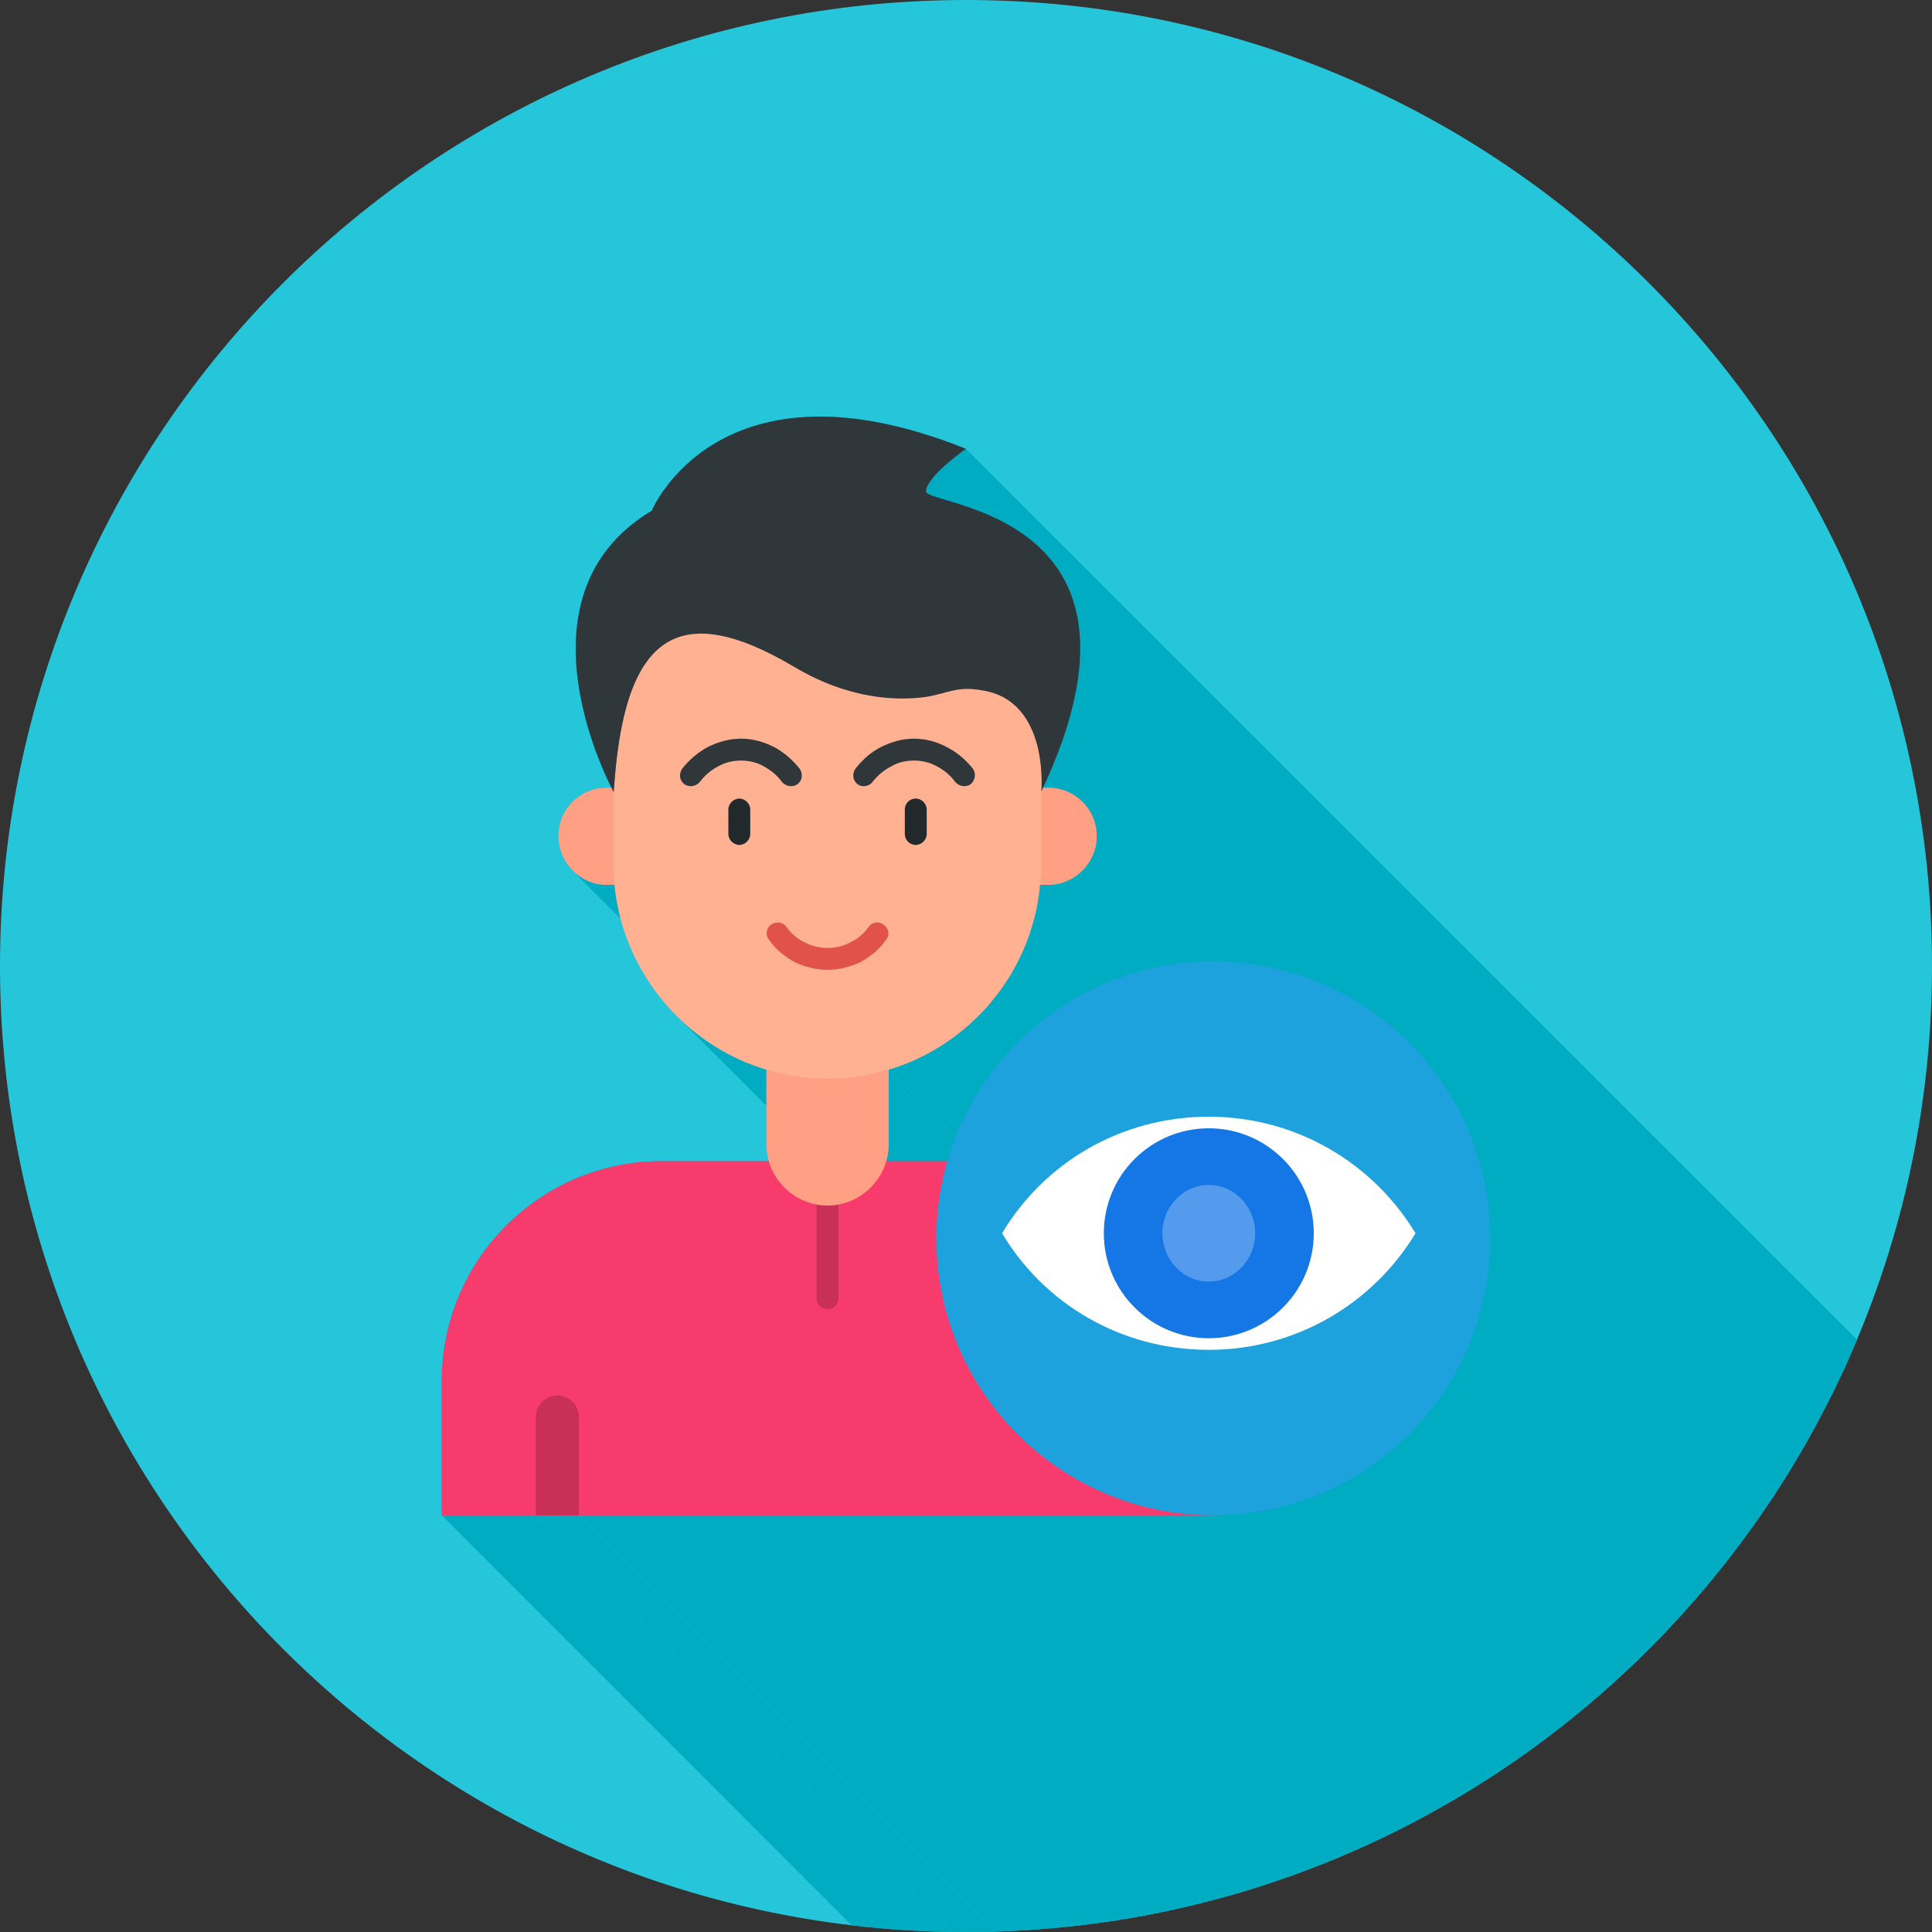
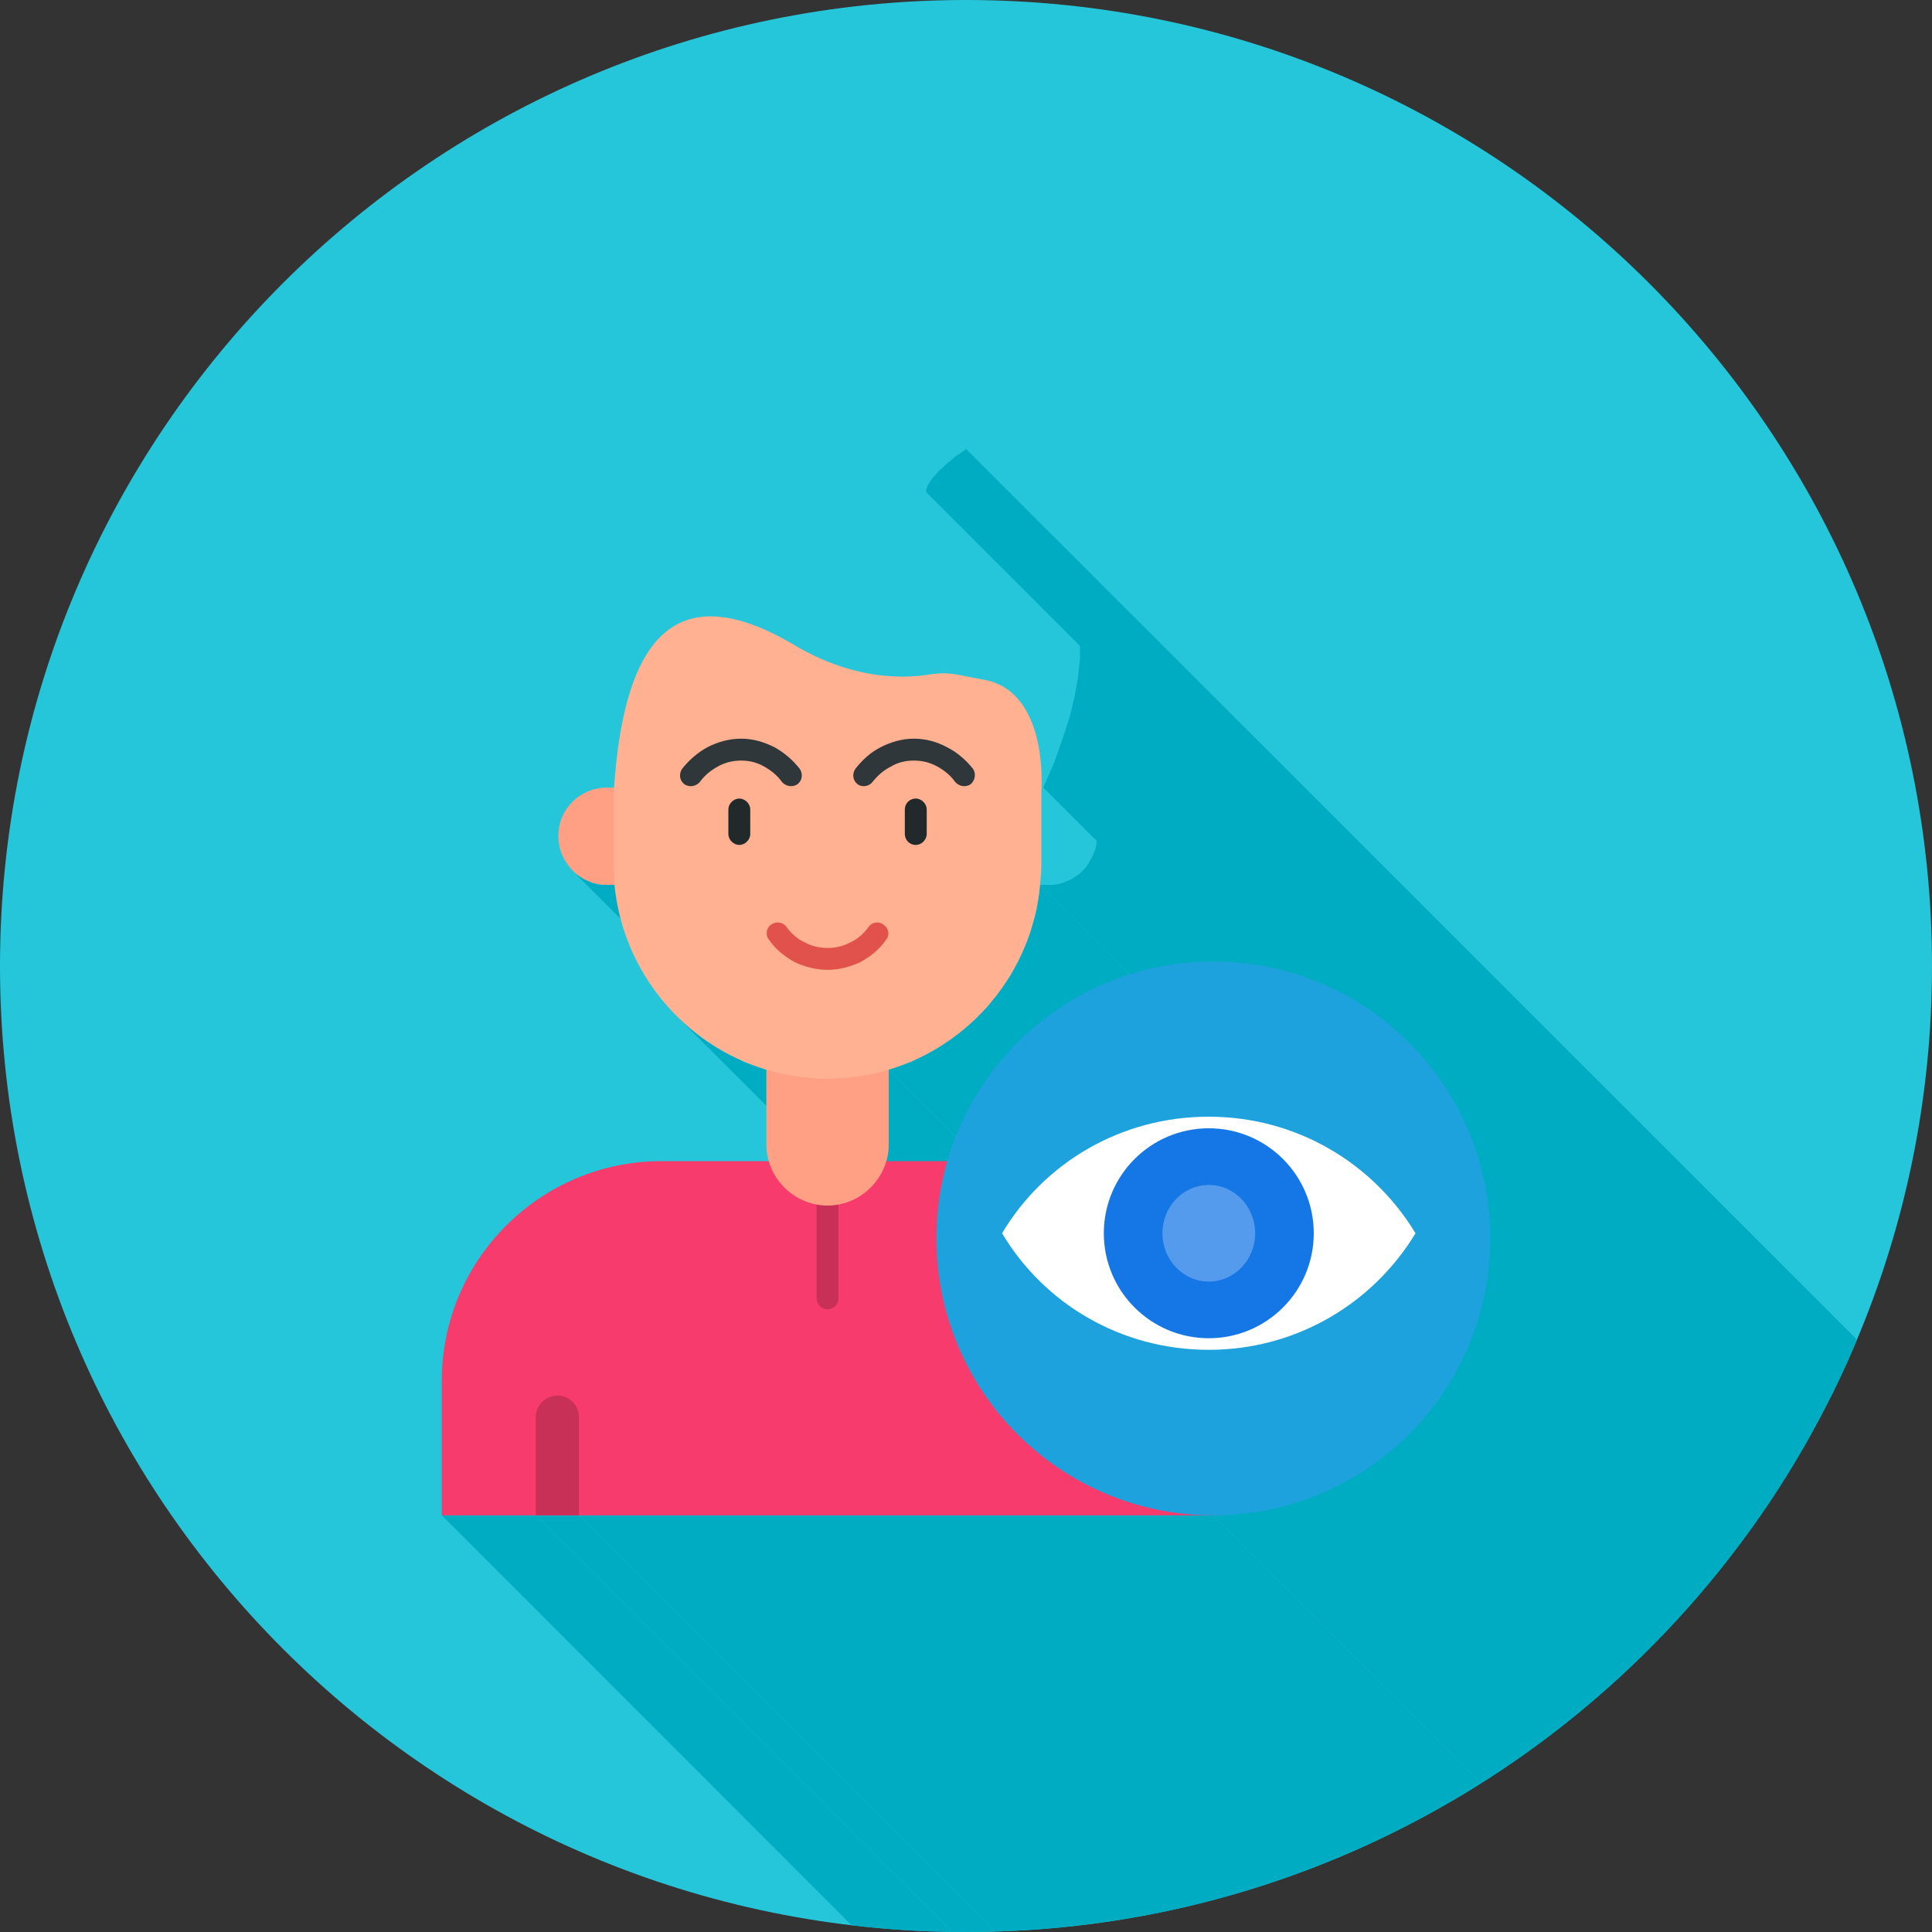
<svg xmlns="http://www.w3.org/2000/svg" clip-rule="evenodd" fill-rule="evenodd" height="3in" image-rendering="optimizeQuality" shape-rendering="geometricPrecision" text-rendering="geometricPrecision" viewBox="0 0 3000 3000" width="3in">
  <rect x="0" y="0" width="3000" height="3000" fill="#333333" stroke="none" />
  <clipPath id="id0">
    <path d="m1500 0c828 0 1500 672 1500 1500s-672 1500-1500 1500-1500-672-1500-1500 672-1500 1500-1500z" />
  </clipPath>
  <g id="Layer_x0020_1">
    <path d="m1500 0c828 0 1500 672 1500 1500s-672 1500-1500 1500-1500-672-1500-1500 672-1500 1500-1500z" fill="#26c6da" />
    <g clip-path="url(#id0)">
      <g id="_473885248" fill="#00acc1">
        <g>
          <path id="1" d="m1615 1374 3787 3786-2 13-2 13-2 12-3 12-3 12-4 12-4 12-5 11-5 11-5 12-6 10-6 11-7 10-6 10-8 10-7 10-8 9-8 9-9 8-9 9-9 8-10 7-9 8-10 7-11 6-10 6-11 6-11 6-11 5-12 4-11 5-12 3-3786-3786 12-4 11-4 12-4 11-6 11-5 11-6 10-6 10-7 10-7 10-7 10-8 9-8 9-8 8-9 9-8 7-10 8-9 7-10 7-10 7-10 6-11 6-11 5-11 5-11 5-12 4-11 3-12 4-12 3-12 2-13 2-12z" />
          <path d="m955 1374 3786 3786h-2-3-2-1-2-1-1-8l-8-1-7-2-7-3-6-3-7-3-6-5-5-5-3786-3786 5 5 6 4 6 4 7 3 7 3 7 2 8 1h7 1 1 1 2 1 2 2z" />
          <path d="m1380 1661 3786 3786v117 3 3 3l-1 3v4l-1 3-1 3v3l-3787-3786 1-3 1-4v-3l1-3v-3l1-3v-3-4z" />
          <path d="m1891 2353 3786 3787h-1-1-1-1-1-1l-3787-3787h1 1 1 1 1 1z" />
          <path d="m1190 1661 3786 3786-11-3-12-5-11-4-12-5-11-6-10-6-11-6-10-6-10-7-10-8-9-7-10-8-9-9-3786-3786 9 8 9 8 10 8 9 7 10 7 11 7 10 6 11 6 11 5 11 6 12 4 11 4z" />
          <path d="m900 2353 3786 3787h-68l-3786-3787z" />
          <path d="m832 2353 3786 3787h-146l-3786-3787z" />
          <path d="m1884 2353 3787 3787h-985l-3786-3787z" />
          <path d="m1500 697 3787 3786h-1l-2 2-3 2-4 3-5 4-5 4-5 4-6 5-6 5-6 6-5 5-5 6-4 5-3 5-2 5-1 5 1 2-3786-3786-1-2 1-5 2-5 3-5 4-6 5-5 5-6 6-5 5-5 6-5 6-5 5-4 5-3 4-3 3-2z" />
          <path d="m1616 852 3786 3786 12 13 12 14 10 16 8 17 8 19 6 20 3 22 2 24v26l-3 28-5 30-8 32-10 34-14 37-17 39-3786-3786 17-39 13-37 11-34 8-33 5-29 3-28v-26l-2-24-4-22-5-21-8-18-9-18-10-15-11-14z" />
          <path d="m1681 1245 3786 3786 5 5 5 6 3 6 4 7 2 7 2 7 1 8 1 8-1 7-1 8-2 7-2 7-4 7-3 6-5 6-5 5-5 5-6 5-6 3-7 3-7 3-7 2-8 1h-7-1-1-1-2-1-2-2-2l-3787-3786h3 2 1 2 2 1 1 8l8-1 7-2 7-3 7-3 6-4 6-4 5-5 5-5 4-6 4-7 3-6 3-7 2-7 1-8v-8-7l-1-8-2-7-3-7-3-7-4-6-4-6z" />
          <path d="m2188 1619 3787 3786 14 15 13 16 13 16 12 17 11 17 11 18 9 19 9 19 8 20 6 20 6 20 5 21 4 21 2 22 2 21 1 22-1 22-2 22-2 21-4 21-5 21-5 20-7 20-8 20-8 18-9 19-11 18-11 17-11 17-13 16-13 16-14 15-15 14-15 13-16 13-17 12-17 11-18 11-18 9-19 9-19 8-20 7-20 6-21 5-20 4-22 3-21 2-22 1-3786-3787 21-1 22-2 21-3 21-4 21-5 20-5 20-7 19-8 19-9 18-10 18-10 17-11 16-12 16-13 16-14 14-14 14-15 14-15 12-16 12-17 11-18 10-17 10-19 8-19 8-19 6-20 6-20 5-21 4-21 2-21 2-22v-22-22l-2-22-3-21-3-21-5-21-6-21-7-20-7-19-9-19-10-19-10-18-11-17-12-17-13-16-13-16z" />
        </g>
-         <path d="m1615 1374c-12 136-108 249-235 287v116c0 9-1 17-4 26h95c52-179 218-310 413-310 238 0 430 193 430 430 0 236-189 427-423 430-3 0-5 0-7 0h-984-68-146v-209c0-188 153-341 341-341h167c-3-9-4-17-4-26v-116c-127-38-223-151-235-287-7 0-11 0-13 0-41 0-75-34-75-76s34-75 75-75h7c-23-47-142-308 63-430 0 0 104-250 488-96 0 0-61 42-62 66-2 23 381 30 182 460h7c42 0 76 33 76 75s-34 76-76 76c-1 0-6 0-12 0z" />
      </g>
    </g>
    <path d="m1500 0c828 0 1500 672 1500 1500s-672 1500-1500 1500-1500-672-1500-1500 672-1500 1500-1500z" fill="none" />
    <g id="_514755992">
      <g>
        <path d="m1376 1803h-182-167c-188 0-341 153-341 341v209h1205l-420-550z" fill="#f73b6c" />
        <path d="m1268 1864c0-9 8-17 17-17s17 8 17 17v152c0 10-8 17-17 17s-17-7-17-17z" fill="#c83057" />
        <path d="m832 2353h67v-152c0-19-15-34-33-34-19 0-34 15-34 34z" fill="#c83057" />
        <g fill="#ff9f83">
          <path d="m1190 1593h190v184c0 52-43 95-95 95-52 0-95-43-95-95z" />
-           <path d="m1581 1373 5-150h41c42 0 76 33 76 75s-34 76-76 76c-4 0-42 0-46-1z" />
          <path d="m1001 1223 4 150c-3 1-58 1-63 1-41 0-75-34-75-76s34-75 75-75z" />
        </g>
        <path d="m954 1373c13 137 109 250 236 288 30 9 62 14 95 14s65-5 95-14c127-38 223-151 235-288 1-10 2-20 2-30v-114s13-158-92-174c-39-7-51-13-86-7-42 6-117 6-205-46-185-110-266-12-281 228v113c0 10 1 20 1 30z" fill="#ffb192" />
-         <path d="m953 1230s-166-302 59-437c0 0 104-250 488-96 0 0-61 42-62 66-2 23 385 30 179 466 0 0 13-141-92-157-39-7-51 4-86 10-42 6-117 6-205-46-185-110-266-46-281 194z" fill="#2f373b" />
        <circle cx="1884" cy="1923" fill="#1da2dd" r="430" />
        <path d="m1355 1214c-5 7-16 9-23 4-8-6-9-16-4-24 11-14 24-26 40-34s33-13 51-13c19 0 36 5 51 13 16 8 30 20 41 34 5 8 3 18-4 24-8 5-18 3-24-4-7-10-17-18-28-24s-23-9-36-9-25 3-35 9c-12 6-21 14-29 24z" fill="#2f373b" fill-rule="nonzero" />
        <path d="m1087 1214c-6 7-16 9-24 4-8-6-9-16-4-24 11-14 25-26 40-34 16-8 33-13 52-13 18 0 35 5 51 13 15 8 29 20 40 34 5 8 4 18-4 24-8 5-18 3-24-4-7-10-17-18-28-24-10-6-23-9-35-9-13 0-25 3-36 9s-21 14-28 24z" fill="#2f373b" fill-rule="nonzero" />
        <path d="m1131 1257c0-9 8-17 17-17s17 8 17 17v38c0 9-8 17-17 17s-17-8-17-17z" fill="#22292b" />
        <path d="m1405 1257c0-9 7-17 17-17 9 0 17 8 17 17v38c0 9-8 17-17 17-10 0-17-8-17-17z" fill="#22292b" />
        <path d="m1194 1459c-6-7-4-18 3-23 8-6 19-4 24 3 7 10 17 19 28 24 11 6 23 9 36 9s25-3 36-9c11-5 21-14 28-24 5-7 16-9 23-3 8 5 10 16 4 23-10 15-24 26-40 35-15 7-33 12-51 12s-36-5-51-12c-16-9-30-20-40-35z" fill="#e0524b" fill-rule="nonzero" />
      </g>
      <path d="m2198 1915c-66 109-185 181-321 181-137 0-256-72-321-181 65-109 184-181 321-181 136 0 255 72 321 181z" fill="#fff" />
      <circle cx="1877" cy="1915" fill="#1576e6" r="163" />
      <ellipse cx="1877" cy="1915" fill="#549bed" rx="72" ry="75" />
    </g>
  </g>
</svg>